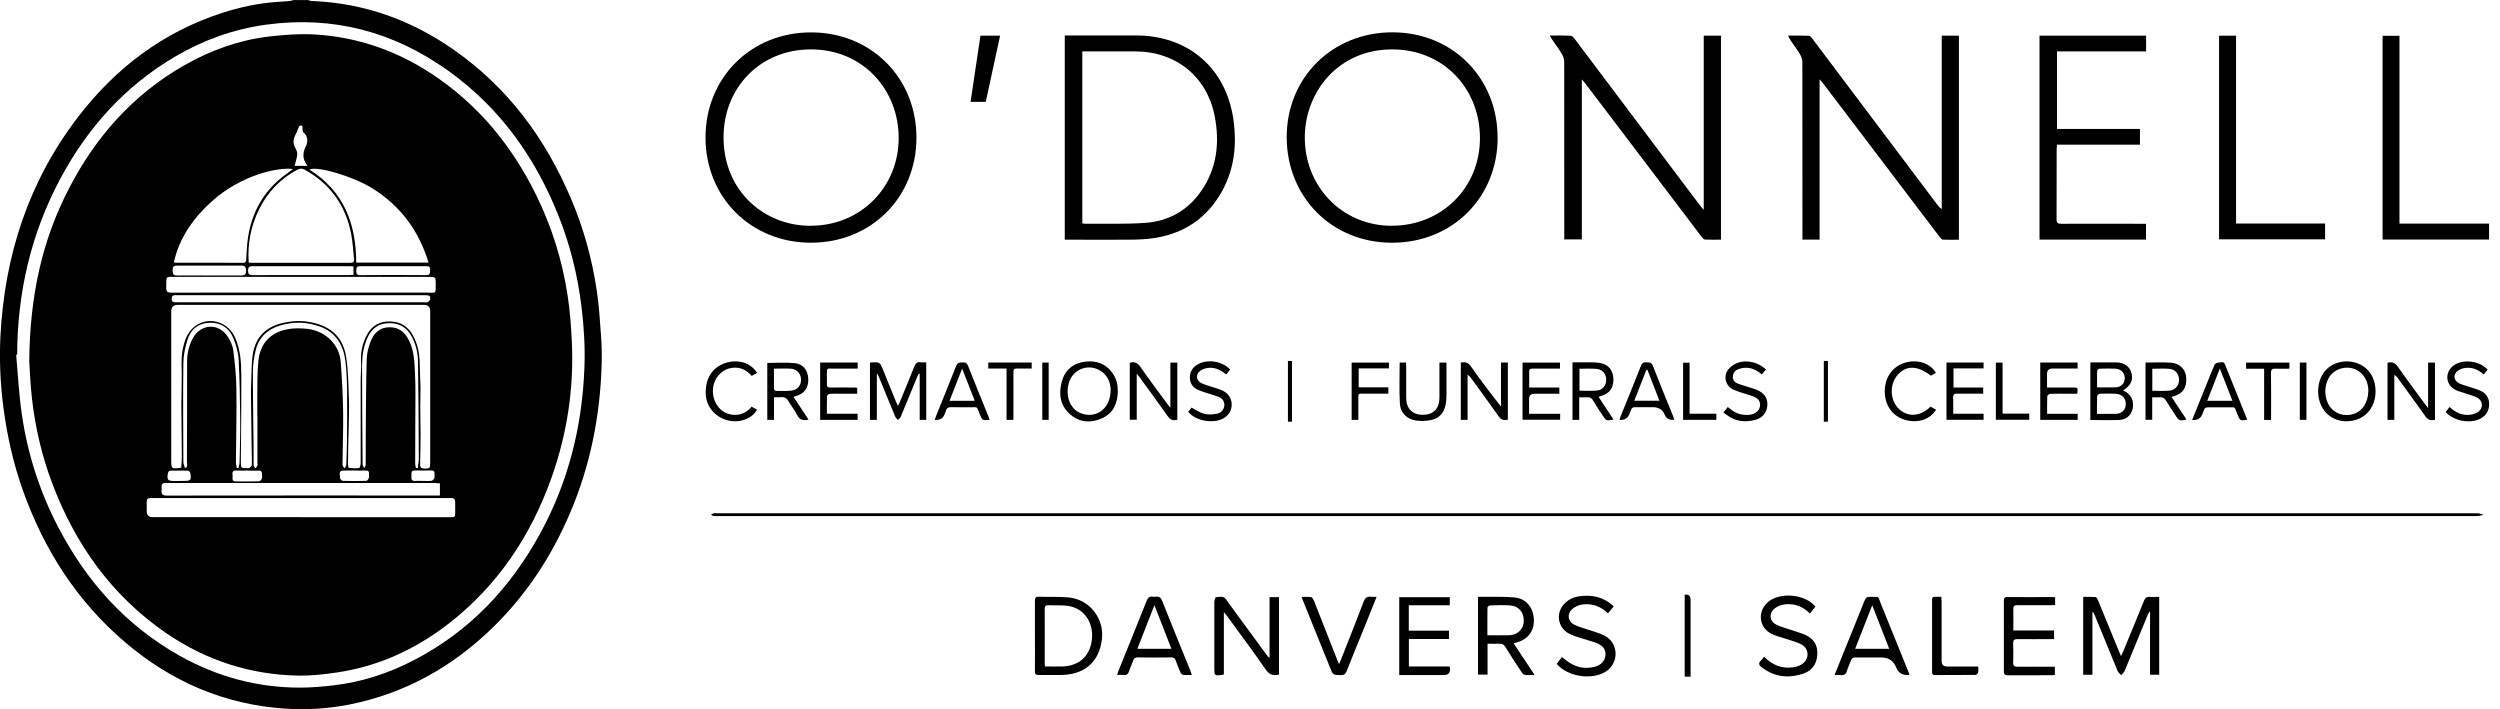
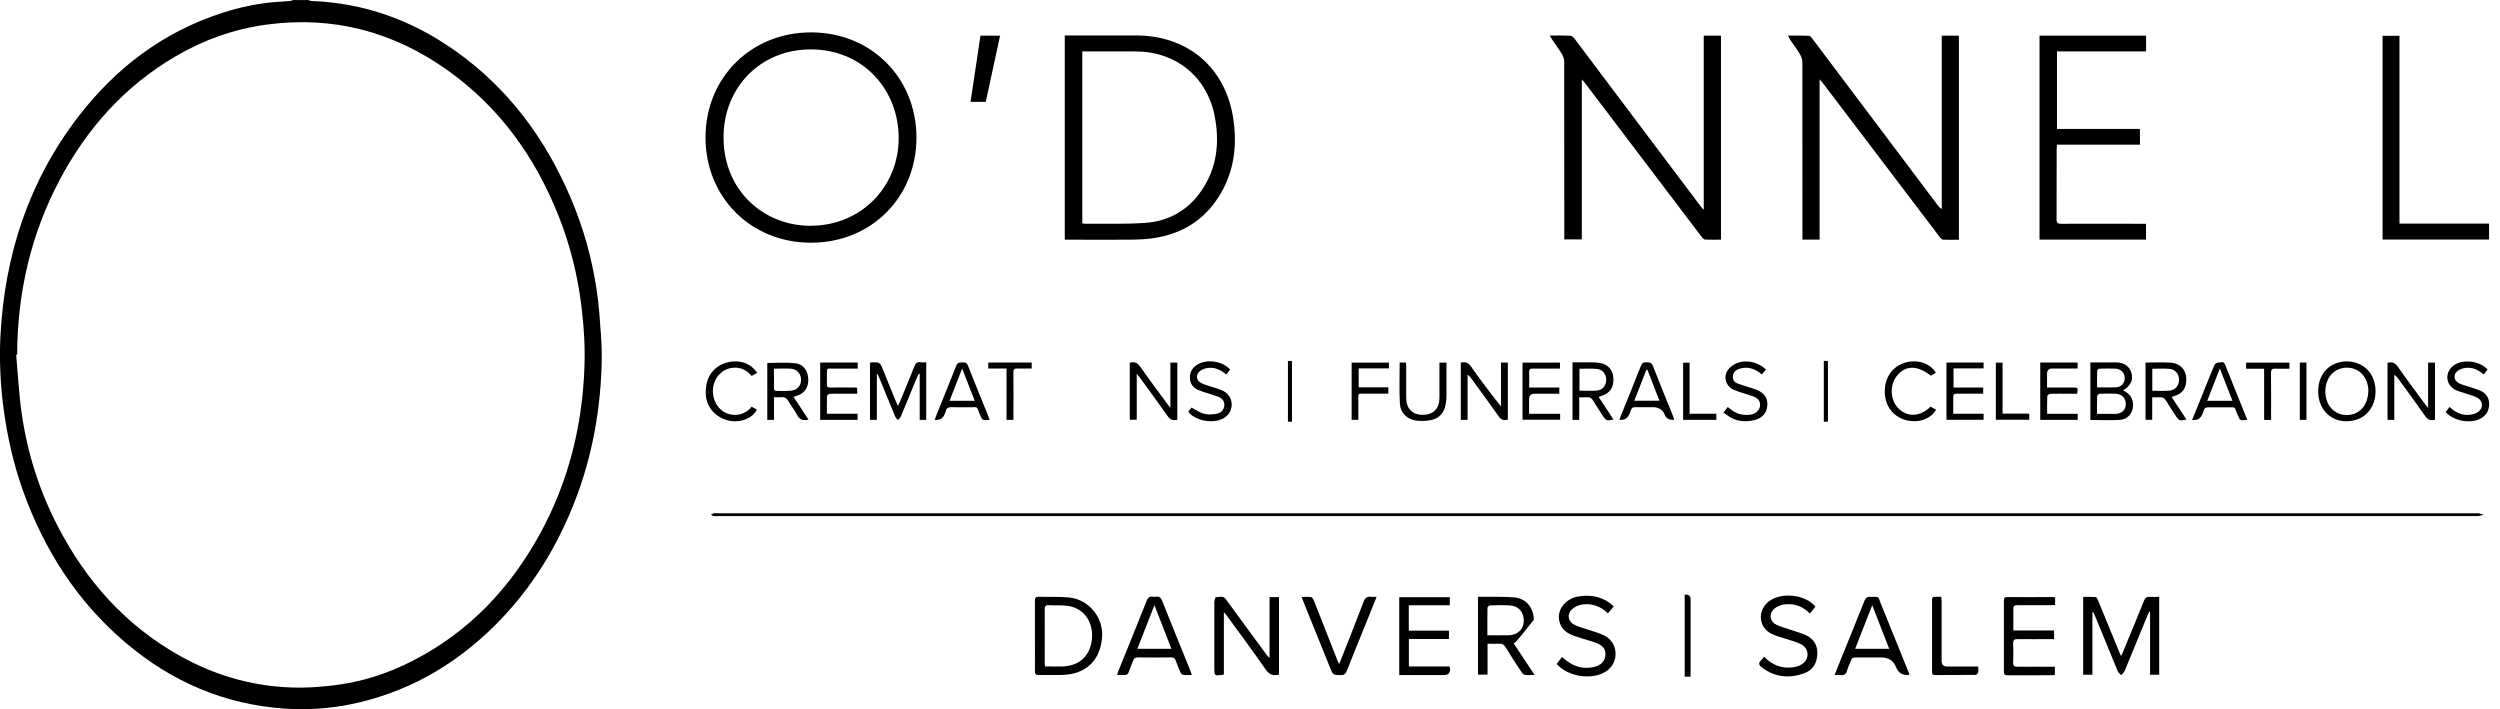
<svg xmlns="http://www.w3.org/2000/svg" width="141" height="40" viewBox="0 0 141 40" fill="none">
  <g clip-path="url(#clip0_1803_2247)">
    <path d="M17.365 0C17.438 0.018 17.507 0.055 17.579 0.055C20.539 0.168 23.207 1.132 25.614 2.822C28.656 4.954 30.772 7.822 32.208 11.212C32.911 12.867 33.389 14.589 33.654 16.366C33.782 17.207 33.836 18.062 33.896 18.912C33.937 19.471 33.95 20.029 33.932 20.589C33.846 23.475 33.289 26.265 32.154 28.928C31.128 31.342 29.714 33.505 27.835 35.35C25.551 37.591 22.869 39.105 19.705 39.736C18.51 39.973 17.292 40.045 16.084 39.968C12.668 39.741 9.681 38.45 7.082 36.246C4.351 33.928 2.49 31.019 1.295 27.67C0.748 26.138 0.397 24.556 0.187 22.943C0.019 21.625 -0.041 20.307 0.023 18.984C0.256 14.412 1.61 10.222 4.433 6.558C6.544 3.822 9.198 1.809 12.518 0.732C13.521 0.405 14.552 0.186 15.605 0.109C15.847 0.091 16.088 0.082 16.33 0.059C16.403 0.055 16.471 0.023 16.54 0.005C16.813 0.005 17.087 0.005 17.361 0.005L17.365 0ZM0.972 19.998C0.953 19.998 0.935 20.002 0.912 20.007C1.013 21.12 1.067 22.238 1.227 23.338C1.546 25.565 2.226 27.692 3.265 29.697C4.866 32.778 7.091 35.282 10.156 36.996C12.253 38.168 14.511 38.782 16.918 38.782C17.548 38.782 18.177 38.727 18.797 38.655C20.389 38.473 21.893 37.982 23.312 37.25C26.472 35.623 28.793 33.155 30.476 30.069C32.062 27.16 32.838 24.034 32.961 20.743C33.006 19.593 32.938 18.448 32.797 17.307C32.582 15.544 32.163 13.835 31.506 12.185C30.193 8.876 28.195 6.072 25.268 3.981C22.194 1.786 18.783 0.877 15.012 1.391C13.184 1.641 11.483 2.25 9.896 3.181C7.05 4.849 4.934 7.208 3.393 10.094C1.742 13.189 0.981 16.512 0.967 20.007L0.972 19.998Z" fill="black" />
    <path d="M87.404 2.004C87.828 2.004 88.193 1.995 88.558 2.013C88.635 2.013 88.731 2.091 88.786 2.159C90.487 4.413 92.183 6.672 93.88 8.931C94.568 9.844 95.257 10.758 95.945 11.671C95.977 11.712 96.014 11.749 96.091 11.835V2.013H97.063V13.517C96.757 13.517 96.461 13.526 96.169 13.512C96.105 13.512 96.028 13.43 95.982 13.371C94.135 10.94 92.293 8.508 90.451 6.076C90.095 5.604 89.734 5.136 89.379 4.668C89.338 4.618 89.297 4.568 89.215 4.477V13.503H88.225V13.212C88.225 9.967 88.225 6.722 88.221 3.477C88.221 3.322 88.157 3.154 88.075 3.022C87.91 2.75 87.719 2.495 87.541 2.231C87.5 2.172 87.468 2.109 87.404 2.004Z" fill="black" />
    <path d="M110.482 13.521C110.176 13.521 109.88 13.53 109.588 13.516C109.524 13.516 109.451 13.435 109.406 13.376C107.869 11.358 106.337 9.335 104.805 7.313C104.134 6.431 103.468 5.549 102.798 4.672C102.757 4.617 102.711 4.572 102.625 4.472V13.512H101.658C101.658 13.416 101.658 13.321 101.658 13.23C101.658 9.985 101.658 6.74 101.653 3.495C101.653 3.349 101.594 3.186 101.517 3.058C101.353 2.786 101.161 2.531 100.983 2.268C100.938 2.204 100.906 2.131 100.842 2.009C101.275 2.009 101.654 2 102.037 2.018C102.096 2.018 102.164 2.113 102.21 2.172C104.577 5.313 106.939 8.453 109.301 11.594C109.356 11.662 109.41 11.73 109.515 11.785V2.013H110.482V13.516V13.521Z" fill="black" />
-     <path d="M84.468 7.749C84.468 11.144 81.914 13.69 78.508 13.69C75.138 13.69 72.589 11.144 72.57 7.763C72.552 4.391 75.138 1.818 78.535 1.823C81.909 1.823 84.463 4.382 84.463 7.749H84.468ZM78.503 12.731C81.308 12.735 83.483 10.576 83.469 7.768C83.46 4.986 81.403 2.782 78.517 2.786C75.462 2.791 73.642 5.181 73.592 7.649C73.537 10.472 75.667 12.735 78.499 12.735L78.503 12.731Z" fill="black" />
    <path d="M51.688 7.763C51.688 11.14 49.126 13.689 45.737 13.689C42.354 13.689 39.791 11.131 39.791 7.754C39.791 4.381 42.358 1.823 45.746 1.827C49.13 1.827 51.688 4.386 51.688 7.767V7.763ZM45.746 12.73C48.519 12.73 50.676 10.572 50.685 7.808C50.699 5.086 48.692 2.782 45.728 2.786C42.892 2.786 40.799 4.931 40.808 7.767C40.817 10.794 43.129 12.753 45.742 12.735L45.746 12.73Z" fill="black" />
    <path d="M60.053 13.521V2H60.322C61.576 2 62.83 2 64.079 2C67.002 2 69.141 3.827 69.561 6.718C69.807 8.399 69.551 9.995 68.53 11.399C67.686 12.562 66.51 13.208 65.101 13.426C64.668 13.494 64.225 13.512 63.788 13.517C62.634 13.53 61.48 13.517 60.326 13.517C60.244 13.517 60.162 13.517 60.053 13.517V13.521ZM61.042 12.594C61.092 12.603 61.138 12.617 61.179 12.617C62.31 12.608 63.446 12.649 64.572 12.572C65.894 12.481 66.984 11.881 67.746 10.776C68.639 9.486 68.799 8.045 68.507 6.545C68.074 4.318 66.314 2.9 64.029 2.9C63.117 2.9 62.205 2.9 61.298 2.9C61.216 2.9 61.133 2.9 61.042 2.9V12.59V12.594Z" fill="black" />
    <path d="M115.029 2.013H121.04V2.899H116.014V7.272H120.693V8.158H116.014C116.005 8.262 115.996 8.344 115.996 8.422C115.996 9.74 115.996 11.053 115.991 12.371C115.991 12.58 116.06 12.621 116.251 12.621C117.747 12.612 119.243 12.621 120.743 12.621C120.834 12.621 120.926 12.621 121.035 12.621V13.512H115.029V2.013Z" fill="black" />
    <path d="M90.095 29.106C73.564 29.106 57.029 29.106 40.499 29.106C40.417 29.106 40.33 29.115 40.248 29.106C40.193 29.096 40.148 29.051 40.098 29.024C40.152 28.997 40.203 28.96 40.262 28.947C40.321 28.933 40.385 28.947 40.444 28.947C73.537 28.947 106.634 28.947 139.727 28.947C139.846 28.947 139.964 29.001 140.083 29.033C139.96 29.06 139.836 29.106 139.718 29.106C123.178 29.106 106.639 29.106 90.099 29.106H90.095Z" fill="black" />
    <path d="M134.377 13.508V2.018H135.33V12.612H140.383V13.508H134.377Z" fill="black" />
-     <path d="M125.156 2.013H126.114V12.607H131.135V13.498H125.156V2.013Z" fill="black" />
    <path d="M118.012 34.528V38.055H117.492V33.664C117.725 33.664 117.957 33.655 118.185 33.673C118.24 33.673 118.299 33.778 118.327 33.851C118.723 34.814 119.12 35.778 119.512 36.741C119.544 36.819 119.576 36.891 119.626 37.005C119.667 36.914 119.699 36.859 119.722 36.805C120.123 35.828 120.534 34.851 120.926 33.873C120.99 33.714 121.072 33.651 121.245 33.664C121.418 33.678 121.592 33.664 121.779 33.664V38.055H121.263V34.514C121.245 34.514 121.231 34.505 121.213 34.505C121.177 34.583 121.14 34.66 121.108 34.737C120.684 35.769 120.26 36.805 119.832 37.837C119.795 37.928 119.704 37.996 119.635 38.078C119.567 38 119.471 37.937 119.435 37.846C119.002 36.8 118.573 35.751 118.144 34.701C118.121 34.642 118.085 34.583 118.058 34.523C118.039 34.523 118.026 34.532 118.007 34.532L118.012 34.528Z" fill="black" />
    <path d="M71.603 37.105V33.678H72.136V38.045C71.831 38.118 71.607 38.073 71.402 37.782C70.686 36.75 69.934 35.741 69.195 34.728C69.159 34.678 69.113 34.628 69.026 34.523V38.032C68.976 38.054 68.953 38.068 68.935 38.068C68.493 38.118 68.488 38.114 68.488 37.677C68.488 36.437 68.488 35.196 68.488 33.96C68.488 33.864 68.548 33.682 68.575 33.682C68.766 33.687 68.981 33.573 69.136 33.791C69.574 34.4 70.02 35 70.463 35.605C70.8 36.068 71.142 36.532 71.484 36.996C71.502 37.023 71.534 37.046 71.598 37.105H71.603Z" fill="black" />
    <path d="M58.369 35.869C58.369 35.21 58.369 34.551 58.369 33.896C58.369 33.728 58.401 33.651 58.593 33.656C59.154 33.678 59.719 33.642 60.275 33.696C61.443 33.805 62.286 34.878 62.15 36.042C61.999 37.328 61.187 38.046 59.856 38.069C59.432 38.078 59.003 38.064 58.579 38.069C58.419 38.069 58.369 38.019 58.369 37.859C58.378 37.196 58.369 36.528 58.369 35.864V35.869ZM58.935 37.587C59.29 37.587 59.628 37.6 59.97 37.587C60.854 37.537 61.429 37.037 61.57 36.169C61.712 35.287 61.283 34.305 60.179 34.164C59.842 34.124 59.5 34.155 59.158 34.133C58.962 34.119 58.921 34.196 58.921 34.378C58.93 35.369 58.921 36.355 58.921 37.346C58.921 37.419 58.93 37.491 58.935 37.587Z" fill="black" />
-     <path d="M83.356 33.66C83.465 33.66 83.57 33.66 83.675 33.66C84.258 33.669 84.847 33.642 85.426 33.696C86.078 33.76 86.488 34.273 86.511 34.951C86.534 35.587 86.165 36.073 85.544 36.232C85.494 36.246 85.444 36.264 85.371 36.287C85.759 36.878 86.142 37.455 86.552 38.068C86.338 38.068 86.165 38.087 85.996 38.059C85.923 38.05 85.85 37.964 85.804 37.891C85.494 37.423 85.189 36.955 84.897 36.478C84.815 36.346 84.719 36.296 84.569 36.305C84.359 36.319 84.144 36.305 83.898 36.305V38.046H83.36V33.655L83.356 33.66ZM83.884 35.828C84.318 35.828 84.719 35.837 85.12 35.828C85.599 35.81 85.927 35.482 85.941 35.032C85.95 34.532 85.663 34.182 85.17 34.146C84.792 34.119 84.413 34.133 84.035 34.146C83.985 34.146 83.898 34.223 83.894 34.269C83.884 34.782 83.889 35.291 83.889 35.832L83.884 35.828Z" fill="black" />
+     <path d="M83.356 33.66C83.465 33.66 83.57 33.66 83.675 33.66C84.258 33.669 84.847 33.642 85.426 33.696C86.078 33.76 86.488 34.273 86.511 34.951C85.494 36.246 85.444 36.264 85.371 36.287C85.759 36.878 86.142 37.455 86.552 38.068C86.338 38.068 86.165 38.087 85.996 38.059C85.923 38.05 85.85 37.964 85.804 37.891C85.494 37.423 85.189 36.955 84.897 36.478C84.815 36.346 84.719 36.296 84.569 36.305C84.359 36.319 84.144 36.305 83.898 36.305V38.046H83.36V33.655L83.356 33.66ZM83.884 35.828C84.318 35.828 84.719 35.837 85.12 35.828C85.599 35.81 85.927 35.482 85.941 35.032C85.95 34.532 85.663 34.182 85.17 34.146C84.792 34.119 84.413 34.133 84.035 34.146C83.985 34.146 83.898 34.223 83.894 34.269C83.884 34.782 83.889 35.291 83.889 35.832L83.884 35.828Z" fill="black" />
    <path d="M107.701 38.046C107.655 38.059 107.641 38.069 107.628 38.069C107.293 38.09 107.065 37.947 106.944 37.641C106.795 37.269 106.519 37.082 106.118 37.082C105.626 37.082 105.133 37.082 104.636 37.082C104.513 37.082 104.445 37.114 104.399 37.237C104.331 37.437 104.226 37.623 104.171 37.828C104.112 38.041 103.993 38.1 103.788 38.073C103.692 38.059 103.596 38.073 103.469 38.073C103.624 37.687 103.761 37.337 103.902 36.992C104.321 35.955 104.746 34.923 105.156 33.883C105.224 33.715 105.302 33.651 105.484 33.66C106.027 33.683 105.886 33.569 106.091 34.074C106.606 35.337 107.117 36.605 107.628 37.873C107.65 37.928 107.669 37.982 107.696 38.05L107.701 38.046ZM105.594 34.133C105.256 34.987 104.951 35.778 104.632 36.592H106.551C106.237 35.782 105.927 34.992 105.594 34.133Z" fill="black" />
    <path d="M67.217 38.068C67.034 38.068 66.879 38.082 66.724 38.064C66.67 38.055 66.601 37.982 66.578 37.923C66.478 37.705 66.391 37.477 66.309 37.25C66.264 37.127 66.204 37.078 66.063 37.078C65.434 37.087 64.805 37.087 64.175 37.078C64.025 37.078 63.956 37.127 63.911 37.259C63.842 37.459 63.742 37.65 63.683 37.85C63.628 38.027 63.532 38.096 63.35 38.068C63.245 38.055 63.14 38.068 63.008 38.068C63.031 37.991 63.04 37.937 63.062 37.882C63.601 36.55 64.139 35.223 64.668 33.892C64.741 33.705 64.836 33.623 65.032 33.655C65.083 33.664 65.137 33.664 65.192 33.655C65.374 33.628 65.47 33.696 65.543 33.878C66.068 35.205 66.61 36.523 67.144 37.846C67.167 37.905 67.185 37.968 67.217 38.064V38.068ZM65.11 34.132C64.773 34.991 64.463 35.782 64.148 36.591H66.068C65.753 35.778 65.443 34.987 65.11 34.132Z" fill="black" />
    <path d="M115.909 33.674V34.123C115.827 34.123 115.745 34.133 115.667 34.133C115.038 34.133 114.409 34.137 113.775 34.133C113.606 34.133 113.547 34.183 113.551 34.351C113.561 34.742 113.551 35.133 113.551 35.56H115.85V36.046C115.768 36.046 115.69 36.046 115.608 36.046C115.002 36.046 114.395 36.055 113.784 36.046C113.588 36.046 113.538 36.11 113.542 36.291C113.556 36.646 113.556 37 113.542 37.355C113.533 37.564 113.615 37.605 113.807 37.605C114.413 37.596 115.02 37.605 115.631 37.605C115.713 37.605 115.795 37.605 115.895 37.605V38.064C115.836 38.069 115.768 38.082 115.704 38.082C114.883 38.082 114.062 38.082 113.246 38.087C113.063 38.087 113.013 38.032 113.018 37.855C113.022 36.532 113.022 35.21 113.018 33.887C113.018 33.737 113.05 33.669 113.219 33.674C114.067 33.683 114.919 33.674 115.768 33.674C115.804 33.674 115.841 33.683 115.904 33.687L115.909 33.674Z" fill="black" />
    <path d="M81.722 35.564V36.041H79.461V37.587H81.75C81.763 37.641 81.777 37.669 81.782 37.696C81.8 37.947 81.684 38.073 81.435 38.073C80.683 38.073 79.93 38.073 79.178 38.073C79.096 38.073 79.014 38.073 78.918 38.073V33.683H81.768V34.137H79.456V35.569H81.722V35.564Z" fill="black" />
    <path d="M102.073 34.596C101.658 34.182 101.175 34.019 100.623 34.091C100.432 34.119 100.222 34.205 100.076 34.328C99.752 34.596 99.802 35.037 100.176 35.228C100.414 35.35 100.687 35.414 100.942 35.505C101.243 35.609 101.554 35.687 101.841 35.819C102.292 36.023 102.52 36.391 102.497 36.887C102.479 37.391 102.247 37.791 101.768 37.968C100.92 38.277 100.103 38.205 99.36 37.636C99.187 37.505 99.164 37.391 99.328 37.241C99.388 37.187 99.433 37.118 99.492 37.041C99.953 37.505 100.491 37.727 101.129 37.636C101.298 37.614 101.476 37.559 101.617 37.468C102.064 37.187 102.055 36.591 101.59 36.341C101.335 36.205 101.038 36.137 100.76 36.041C100.482 35.946 100.19 35.882 99.926 35.755C99.205 35.405 99.1 34.496 99.707 33.964C100.382 33.373 101.809 33.501 102.393 34.214C102.297 34.332 102.197 34.455 102.083 34.596H102.073Z" fill="black" />
    <path d="M91.016 34.201C90.898 34.342 90.797 34.464 90.688 34.592C90.273 34.192 89.785 34.014 89.229 34.096C89.033 34.123 88.818 34.224 88.668 34.355C88.367 34.623 88.422 35.037 88.777 35.228C89.023 35.355 89.302 35.419 89.566 35.514C89.872 35.623 90.195 35.696 90.483 35.842C91.304 36.255 91.335 37.4 90.551 37.887C89.767 38.373 88.412 38.164 87.797 37.446C87.893 37.319 87.993 37.191 88.093 37.055C88.239 37.169 88.367 37.282 88.513 37.373C88.955 37.659 89.443 37.737 89.949 37.605C90.314 37.509 90.524 37.26 90.547 36.946C90.565 36.632 90.424 36.419 90.05 36.269C89.771 36.16 89.47 36.091 89.183 35.996C88.946 35.919 88.704 35.846 88.486 35.732C87.87 35.41 87.733 34.614 88.194 34.092C88.422 33.828 88.723 33.683 89.06 33.633C89.785 33.528 90.446 33.66 91.016 34.201Z" fill="black" />
    <path d="M77.641 33.66C77.381 34.305 77.14 34.914 76.893 35.523C76.579 36.3 76.255 37.073 75.95 37.855C75.881 38.028 75.794 38.082 75.617 38.078C75.188 38.064 75.183 38.078 75.024 37.678C74.513 36.41 73.998 35.142 73.487 33.873C73.464 33.819 73.451 33.76 73.414 33.669C73.606 33.669 73.779 33.651 73.948 33.678C74.007 33.687 74.071 33.796 74.103 33.869C74.549 34.992 74.987 36.119 75.43 37.241C75.452 37.296 75.475 37.35 75.521 37.455C75.571 37.341 75.608 37.264 75.639 37.182C76.064 36.105 76.492 35.032 76.903 33.951C76.989 33.719 77.103 33.623 77.345 33.66C77.427 33.673 77.509 33.66 77.641 33.66Z" fill="black" />
    <path d="M49.454 21.089V23.679H49.066V20.461C49.094 20.452 49.112 20.443 49.135 20.439C49.627 20.421 49.627 20.421 49.81 20.875C50.051 21.479 50.298 22.079 50.544 22.679C50.571 22.738 50.599 22.797 50.644 22.893C50.685 22.807 50.717 22.757 50.74 22.698C51.018 22.025 51.296 21.357 51.561 20.684C51.634 20.498 51.725 20.393 51.939 20.434C52.035 20.452 52.131 20.434 52.24 20.434V23.679H51.871V21.093C51.853 21.089 51.834 21.079 51.816 21.075C51.784 21.143 51.748 21.211 51.72 21.279C51.415 22.02 51.114 22.761 50.804 23.502C50.772 23.575 50.699 23.629 50.644 23.688C50.59 23.625 50.521 23.57 50.489 23.497C50.184 22.766 49.887 22.029 49.586 21.298C49.554 21.225 49.522 21.152 49.486 21.084C49.472 21.084 49.459 21.089 49.45 21.093L49.454 21.089Z" fill="black" />
    <path d="M119.743 22.016C120.126 22.202 120.322 22.479 120.304 22.888C120.281 23.325 119.999 23.656 119.552 23.684C119.009 23.711 118.462 23.688 117.896 23.688V20.439C118.197 20.439 118.498 20.439 118.799 20.439C118.991 20.439 119.178 20.439 119.369 20.439C119.812 20.448 120.117 20.67 120.218 21.052C120.322 21.438 120.167 21.761 119.743 22.016ZM118.275 23.343C118.64 23.343 118.964 23.343 119.287 23.343C119.657 23.343 119.88 23.138 119.894 22.806C119.907 22.47 119.684 22.225 119.319 22.206C119.023 22.193 118.726 22.197 118.43 22.206C118.375 22.206 118.28 22.288 118.28 22.338C118.266 22.661 118.27 22.984 118.27 23.338L118.275 23.343ZM118.275 21.847C118.649 21.847 118.986 21.857 119.324 21.847C119.634 21.834 119.839 21.616 119.835 21.325C119.835 21.038 119.625 20.811 119.324 20.793C119.023 20.779 118.717 20.784 118.416 20.793C118.366 20.793 118.284 20.87 118.28 20.916C118.266 21.216 118.275 21.516 118.275 21.847Z" fill="black" />
    <path d="M137.333 23.675C137.1 23.729 136.936 23.693 136.79 23.479C136.28 22.747 135.746 22.029 135.222 21.307C135.181 21.248 135.131 21.193 135.039 21.148V23.679H134.656V20.461C134.921 20.389 135.094 20.47 135.249 20.698C135.723 21.384 136.225 22.047 136.717 22.72C136.777 22.802 136.841 22.879 136.945 23.016V20.452H137.333V23.675Z" fill="black" />
    <path d="M63.715 20.461C63.984 20.379 64.153 20.461 64.312 20.684C64.8 21.384 65.315 22.07 65.822 22.761C65.867 22.825 65.922 22.888 66.009 23.002V20.452H66.401V23.674C66.173 23.729 66.009 23.693 65.863 23.479C65.352 22.747 64.818 22.029 64.294 21.307C64.253 21.247 64.203 21.193 64.112 21.075V23.674H63.719V20.461H63.715Z" fill="black" />
    <path d="M82.772 23.679H82.389V20.452C82.63 20.402 82.799 20.434 82.954 20.657C83.492 21.425 84.058 22.175 84.655 22.925V20.448H85.043V23.665C84.819 23.729 84.664 23.684 84.523 23.479C84.021 22.761 83.497 22.056 82.981 21.343C82.927 21.27 82.872 21.198 82.772 21.134V23.674V23.679Z" fill="black" />
    <path d="M55.297 2.013H56.405C56.136 3.263 55.867 4.499 55.597 5.745H54.74C54.927 4.499 55.11 3.259 55.297 2.013Z" fill="black" />
-     <path d="M63.049 22.075C63.031 22.747 62.789 23.311 62.141 23.597C61.521 23.87 60.901 23.834 60.372 23.384C59.797 22.893 59.697 22.238 59.88 21.543C60.048 20.889 60.504 20.493 61.175 20.402C61.84 20.311 62.406 20.52 62.784 21.102C62.976 21.398 63.049 21.725 63.044 22.075H63.049ZM62.643 21.975C62.625 21.561 62.47 21.125 61.995 20.87C61.334 20.511 60.532 20.839 60.299 21.548C60.071 22.238 60.308 22.997 60.869 23.266C61.658 23.647 62.634 23.202 62.643 21.97V21.975Z" fill="black" />
    <path d="M130.744 22.07C130.744 21.307 131.132 20.711 131.77 20.484C132.436 20.248 133.175 20.434 133.599 20.934C134.265 21.72 134.11 23.384 132.773 23.706C131.674 23.974 130.74 23.229 130.744 22.066V22.07ZM133.576 22.02C133.567 21.693 133.467 21.329 133.17 21.047C132.65 20.552 131.752 20.666 131.369 21.27C131.063 21.756 131.077 22.461 131.396 22.92C131.688 23.338 132.222 23.511 132.728 23.352C133.248 23.188 133.567 22.706 133.576 22.02Z" fill="black" />
    <path d="M43.649 23.679H43.275V20.47C43.8 20.47 44.324 20.429 44.84 20.484C45.305 20.529 45.569 20.902 45.587 21.37C45.606 21.87 45.368 22.202 44.903 22.334C44.862 22.347 44.821 22.366 44.757 22.388C45.045 22.82 45.318 23.238 45.601 23.665C45.314 23.734 45.109 23.697 44.967 23.42C44.83 23.147 44.625 22.902 44.475 22.634C44.37 22.452 44.242 22.379 44.037 22.402C43.918 22.416 43.8 22.402 43.654 22.402V23.674L43.649 23.679ZM43.649 20.788C43.649 21.193 43.649 21.57 43.654 21.943C43.654 21.979 43.727 22.047 43.763 22.047C44.06 22.047 44.356 22.066 44.648 22.029C44.999 21.984 45.195 21.72 45.177 21.379C45.163 21.066 44.931 20.811 44.598 20.793C44.297 20.775 43.996 20.793 43.654 20.793L43.649 20.788Z" fill="black" />
    <path d="M121.002 20.448C121.494 20.448 121.978 20.421 122.461 20.457C122.958 20.498 123.282 20.857 123.305 21.316C123.332 21.88 123.113 22.202 122.593 22.348C122.566 22.357 122.539 22.37 122.479 22.393C122.762 22.82 123.036 23.238 123.314 23.657C122.963 23.752 122.89 23.729 122.717 23.457C122.534 23.175 122.347 22.902 122.178 22.616C122.087 22.461 121.978 22.389 121.795 22.407C121.668 22.42 121.54 22.407 121.385 22.407V23.675H121.007V20.443L121.002 20.448ZM121.39 22.038C121.727 22.038 122.051 22.066 122.37 22.029C122.698 21.993 122.899 21.734 122.899 21.42C122.899 21.102 122.685 20.83 122.352 20.802C122.037 20.775 121.718 20.798 121.39 20.798V22.038Z" fill="black" />
    <path d="M90.162 22.388C90.45 22.825 90.723 23.238 91.001 23.661C90.609 23.747 90.582 23.734 90.386 23.429C90.213 23.161 90.03 22.902 89.875 22.625C89.779 22.461 89.67 22.384 89.474 22.407C89.351 22.42 89.218 22.407 89.068 22.407V23.679H88.689V20.434C88.918 20.434 89.159 20.434 89.401 20.434C89.679 20.439 89.966 20.425 90.24 20.47C90.719 20.552 90.983 20.893 90.997 21.379C91.01 21.875 90.778 22.198 90.299 22.334C90.263 22.343 90.231 22.361 90.167 22.384L90.162 22.388ZM89.082 22.034C89.424 22.034 89.757 22.061 90.085 22.025C90.409 21.988 90.596 21.72 90.591 21.398C90.582 21.093 90.381 20.839 90.067 20.807C89.747 20.775 89.419 20.798 89.082 20.798V22.029V22.034Z" fill="black" />
    <path d="M111.573 37.596C111.573 37.718 111.591 37.828 111.568 37.923C111.554 37.982 111.477 38.064 111.422 38.064C110.656 38.073 109.89 38.069 109.124 38.073C109.001 38.073 108.969 38.019 108.969 37.909C108.969 36.55 108.969 35.187 108.969 33.828C108.969 33.719 109.001 33.655 109.124 33.66C109.238 33.664 109.347 33.66 109.489 33.66C109.493 33.764 109.507 33.851 109.507 33.937C109.507 35.046 109.507 36.16 109.507 37.269C109.507 37.484 109.612 37.591 109.821 37.591C110.396 37.591 110.971 37.591 111.577 37.591L111.573 37.596Z" fill="black" />
    <path d="M46.262 20.448H48.374V20.789C47.918 20.789 47.462 20.789 47.01 20.789C46.604 20.789 46.641 20.73 46.636 21.166C46.636 21.334 46.645 21.498 46.636 21.666C46.627 21.816 46.691 21.861 46.837 21.857C47.293 21.848 47.749 21.857 48.205 21.857C48.251 21.857 48.292 21.866 48.346 21.875V22.207C48.077 22.207 47.804 22.207 47.535 22.207C47.293 22.207 47.047 22.198 46.805 22.211C46.746 22.211 46.65 22.293 46.645 22.338C46.632 22.661 46.636 22.984 46.636 23.334H48.369V23.679H46.258V20.452L46.262 20.448Z" fill="black" />
    <path d="M87.992 23.338V23.674H85.871V20.452H87.982V20.788C87.832 20.788 87.677 20.788 87.517 20.788C87.162 20.788 86.806 20.793 86.446 20.788C86.3 20.788 86.24 20.829 86.245 20.979C86.254 21.266 86.245 21.547 86.245 21.857H87.946V22.206C87.476 22.206 87.016 22.206 86.555 22.206C86.345 22.206 86.24 22.308 86.24 22.511C86.24 22.779 86.24 23.052 86.24 23.338H87.982H87.992Z" fill="black" />
    <path d="M94.432 23.67C94.158 23.71 93.974 23.61 93.88 23.37C93.786 23.131 93.591 22.996 93.296 22.966C92.94 22.966 92.585 22.97 92.225 22.966C92.097 22.966 92.024 23.002 91.987 23.125C91.965 23.202 91.928 23.279 91.896 23.357C91.802 23.596 91.617 23.703 91.34 23.679C91.367 23.598 91.385 23.525 91.417 23.448C91.796 22.511 92.179 21.575 92.548 20.634C92.612 20.471 92.703 20.425 92.868 20.434C93.022 20.443 93.141 20.434 93.219 20.625C93.588 21.575 93.976 22.516 94.359 23.461C94.386 23.529 94.409 23.602 94.432 23.675V23.67ZM92.913 20.857C92.895 20.857 92.877 20.857 92.858 20.852C92.63 21.43 92.407 22.011 92.174 22.602H93.593C93.36 22.007 93.136 21.43 92.913 20.857Z" fill="black" />
    <path d="M55.82 23.679C55.401 23.72 55.405 23.715 55.25 23.343C55.059 22.879 55.186 22.979 54.689 22.97C54.356 22.965 54.019 22.979 53.686 22.965C53.499 22.956 53.381 23.002 53.34 23.197C53.326 23.256 53.294 23.311 53.276 23.366C53.181 23.605 52.995 23.709 52.715 23.679C52.756 23.57 52.792 23.465 52.833 23.366C53.198 22.456 53.572 21.547 53.928 20.634C54.005 20.429 54.138 20.448 54.297 20.439C54.457 20.429 54.534 20.479 54.598 20.634C54.963 21.561 55.342 22.484 55.715 23.406C55.752 23.497 55.784 23.588 55.82 23.684V23.679ZM54.977 22.607C54.739 22.002 54.516 21.425 54.265 20.788C54.014 21.429 53.786 22.006 53.554 22.607H54.977Z" fill="black" />
    <path d="M123.639 23.679C123.917 22.997 124.182 22.334 124.451 21.67C124.602 21.298 124.743 20.925 124.907 20.561C124.934 20.502 125.058 20.448 125.13 20.448C125.249 20.452 125.409 20.357 125.486 20.543C125.901 21.579 126.316 22.616 126.736 23.652C126.736 23.656 126.736 23.666 126.736 23.675C126.339 23.734 126.343 23.734 126.193 23.375C125.988 22.879 126.125 22.984 125.605 22.975C125.249 22.97 124.893 22.975 124.533 22.975C124.405 22.975 124.332 23.011 124.301 23.134C124.278 23.211 124.241 23.288 124.209 23.366C124.115 23.605 123.924 23.712 123.635 23.688L123.639 23.679ZM125.91 22.607C125.678 22.007 125.45 21.425 125.199 20.784C124.948 21.429 124.72 22.007 124.488 22.607H125.91Z" fill="black" />
    <path d="M115.462 21.857C115.964 21.857 116.429 21.857 116.899 21.857C117.2 21.857 117.2 21.857 117.154 22.207C116.976 22.207 116.789 22.207 116.603 22.207C116.283 22.207 115.964 22.198 115.645 22.211C115.581 22.211 115.472 22.293 115.467 22.338C115.453 22.661 115.458 22.984 115.458 23.338H117.182V23.679H115.07V20.448H117.177V20.784C116.703 20.784 116.233 20.784 115.763 20.784C115.557 20.784 115.453 20.884 115.453 21.084C115.453 21.325 115.453 21.566 115.453 21.852L115.462 21.857Z" fill="black" />
    <path d="M110.183 21.857H111.852V22.202C111.496 22.202 111.149 22.202 110.803 22.202C110.666 22.202 110.529 22.211 110.392 22.202C110.214 22.189 110.151 22.252 110.16 22.434C110.173 22.725 110.16 23.02 110.16 23.334H111.874V23.675H109.781V20.448H111.874V20.779H110.178V21.857H110.183Z" fill="black" />
    <path d="M99.597 20.843C99.515 20.939 99.447 21.025 99.365 21.12C99.077 20.866 98.758 20.72 98.384 20.743C98.257 20.752 98.129 20.784 98.015 20.834C97.837 20.916 97.732 21.061 97.732 21.266C97.732 21.461 97.855 21.575 98.019 21.638C98.229 21.72 98.453 21.775 98.667 21.848C98.795 21.888 98.927 21.925 99.055 21.975C99.497 22.152 99.702 22.443 99.679 22.847C99.656 23.275 99.406 23.588 98.954 23.693C98.393 23.825 97.855 23.77 97.381 23.397C97.326 23.356 97.272 23.32 97.203 23.27C97.299 23.143 97.367 23.056 97.445 22.956C97.49 22.993 97.531 23.02 97.573 23.052C97.901 23.338 98.284 23.443 98.713 23.388C99.013 23.347 99.237 23.152 99.264 22.897C99.292 22.643 99.173 22.461 98.858 22.347C98.498 22.216 98.115 22.134 97.764 21.975C97.313 21.77 97.176 21.211 97.481 20.829C97.6 20.679 97.787 20.552 97.965 20.48C98.503 20.266 99.168 20.425 99.606 20.843H99.597Z" fill="black" />
    <path d="M140.3 20.852C140.232 20.934 140.163 21.02 140.081 21.12C139.79 20.861 139.461 20.711 139.083 20.748C138.923 20.761 138.75 20.816 138.622 20.911C138.344 21.111 138.38 21.457 138.681 21.611C138.846 21.698 139.037 21.738 139.215 21.802C139.443 21.879 139.68 21.943 139.899 22.038C140.214 22.179 140.391 22.438 140.387 22.793C140.387 23.152 140.227 23.434 139.904 23.607C139.32 23.916 138.399 23.752 137.934 23.238C138.002 23.152 138.07 23.057 138.157 22.952C138.499 23.279 138.882 23.452 139.343 23.388C139.493 23.366 139.657 23.311 139.78 23.225C140.068 23.007 140.04 22.607 139.726 22.434C139.521 22.325 139.288 22.27 139.069 22.193C138.891 22.129 138.704 22.088 138.531 22.011C137.92 21.734 137.856 20.993 138.399 20.602C138.919 20.23 139.872 20.352 140.305 20.852H140.3Z" fill="black" />
    <path d="M69.378 20.848C69.305 20.939 69.236 21.02 69.159 21.12C68.867 20.875 68.543 20.712 68.165 20.748C68.005 20.762 67.832 20.816 67.704 20.907C67.426 21.102 67.449 21.452 67.754 21.607C67.96 21.711 68.197 21.761 68.416 21.839C68.616 21.907 68.826 21.961 69.008 22.057C69.588 22.366 69.624 23.17 69.086 23.543C68.53 23.929 67.458 23.775 67.016 23.229C67.079 23.143 67.148 23.057 67.203 22.988C67.449 23.116 67.672 23.279 67.918 23.338C68.151 23.398 68.416 23.379 68.653 23.329C68.899 23.284 69.054 23.057 69.054 22.838C69.054 22.607 68.917 22.457 68.712 22.375C68.489 22.289 68.251 22.23 68.023 22.152C67.873 22.102 67.718 22.057 67.576 21.993C67.303 21.87 67.13 21.661 67.111 21.348C67.093 21.016 67.225 20.762 67.504 20.58C68.037 20.23 68.926 20.348 69.382 20.843L69.378 20.848Z" fill="black" />
    <path d="M78.95 20.448H79.301C79.301 20.525 79.31 20.602 79.31 20.684C79.31 21.275 79.31 21.861 79.31 22.452C79.314 23.047 79.661 23.393 80.236 23.397C80.828 23.397 81.18 23.056 81.184 22.452C81.189 21.87 81.184 21.289 81.184 20.707C81.184 20.625 81.184 20.543 81.184 20.452H81.581C81.581 21.048 81.581 21.634 81.581 22.225C81.581 22.42 81.572 22.62 81.535 22.811C81.449 23.279 81.175 23.602 80.705 23.693C80.436 23.747 80.144 23.756 79.871 23.72C79.351 23.643 78.986 23.293 78.954 22.77C78.909 22.007 78.941 21.234 78.941 20.457L78.95 20.448Z" fill="black" />
    <path d="M42.387 22.934C42.497 22.993 42.593 23.047 42.693 23.102C42.437 23.602 41.744 23.866 41.092 23.72C40.372 23.561 39.843 22.961 39.806 22.261C39.761 21.361 40.162 20.716 40.923 20.47C41.63 20.243 42.337 20.461 42.702 21.029C42.606 21.084 42.51 21.139 42.396 21.202C42.114 20.875 41.763 20.693 41.32 20.743C40.987 20.779 40.718 20.934 40.504 21.193C40.053 21.743 40.125 22.629 40.659 23.107C41.051 23.456 41.858 23.597 42.396 22.934H42.387Z" fill="black" />
    <path d="M108.891 22.939C109 22.998 109.101 23.052 109.196 23.107C108.873 23.648 108.184 23.879 107.491 23.693C106.752 23.493 106.301 22.879 106.301 22.07C106.301 21.275 106.748 20.652 107.468 20.448C108.152 20.253 108.864 20.489 109.183 21.021C109.137 21.052 109.087 21.084 109.037 21.116C108.991 21.143 108.946 21.166 108.9 21.189C108.143 20.602 107.505 20.593 107.017 21.157C106.552 21.702 106.593 22.593 107.112 23.075C107.619 23.543 108.321 23.493 108.882 22.934L108.891 22.939Z" fill="black" />
    <path d="M76.611 23.679H76.232V20.452H78.335V20.779H76.629V21.847H78.303V22.202C77.87 22.202 77.45 22.202 77.026 22.202C76.543 22.202 76.615 22.147 76.611 22.606C76.611 22.961 76.611 23.316 76.611 23.679Z" fill="black" />
    <path d="M56.769 20.784H55.738V20.448H58.187V20.784C57.913 20.784 57.644 20.793 57.375 20.784C57.207 20.775 57.152 20.834 57.157 21.002C57.166 21.811 57.157 22.62 57.157 23.425V23.679H56.769V20.784Z" fill="black" />
    <path d="M128.089 23.684H127.697V20.798H126.68V20.452H129.124V20.793C128.859 20.793 128.599 20.807 128.344 20.793C128.148 20.779 128.084 20.834 128.084 21.043C128.098 21.834 128.089 22.629 128.089 23.42C128.089 23.502 128.089 23.584 128.089 23.693V23.684Z" fill="black" />
    <path d="M112.566 23.679V20.452H112.945V23.329H114.45V23.674H112.566V23.679Z" fill="black" />
    <path d="M95.293 20.456V23.334H96.802V23.679H94.928V20.456H95.293Z" fill="black" />
    <path d="M95.016 33.541C95.234 33.514 95.346 33.601 95.349 33.801C95.349 35.169 95.349 36.537 95.349 37.905V38.164H95.016V33.537V33.541Z" fill="black" />
-     <path d="M58.785 20.448H59.145V23.679H58.785V20.448Z" fill="black" />
    <path d="M130.083 23.679H129.709V20.448H130.083V23.679Z" fill="black" />
    <path d="M102.863 20.357H103.096V23.775C103.023 23.779 102.95 23.784 102.863 23.793V20.357Z" fill="black" />
    <path d="M72.867 23.784H72.639V20.357H72.867V23.784Z" fill="black" />
-     <path d="M1.65 20.38C1.682 16.707 2.366 13.562 3.894 10.622C5.403 7.708 7.506 5.331 10.388 3.686C11.879 2.836 13.47 2.259 15.18 2.059C15.983 1.968 16.799 1.9 17.606 1.936C20.037 2.054 22.271 2.809 24.31 4.141C26.95 5.868 28.874 8.213 30.251 11.022C31.122 12.799 31.706 14.671 32.007 16.621C32.144 17.507 32.212 18.407 32.253 19.302C32.372 21.916 31.984 24.465 31.109 26.933C29.937 30.229 28.063 33.042 25.267 35.201C23.402 36.637 21.318 37.591 18.974 37.932C18.281 38.032 17.57 38.114 16.872 38.105C14.127 38.064 11.619 37.25 9.362 35.701C6.283 33.583 4.231 30.683 2.932 27.224C2.357 25.697 1.992 24.12 1.805 22.502C1.71 21.679 1.682 20.848 1.65 20.389V20.38ZM10.223 26.374C10.232 26.17 10.255 25.974 10.255 25.779C10.251 24.761 10.237 23.738 10.228 22.72C10.228 22.629 10.237 22.538 10.237 22.448C10.237 21.843 10.264 21.239 10.242 20.639C10.223 20.125 10.283 19.634 10.456 19.152C10.835 18.112 11.97 17.816 12.763 18.407C13.178 18.716 13.342 19.166 13.461 19.643C13.625 20.284 13.607 20.943 13.612 21.593C13.616 23.061 13.593 24.525 13.584 25.993C13.584 26.42 13.584 26.42 14.013 26.402C14.027 26.402 14.049 26.406 14.059 26.402C14.113 26.347 14.2 26.288 14.204 26.229C14.213 25.956 14.2 25.688 14.195 25.415C14.182 24.37 14.168 23.329 14.154 22.284C14.154 22.043 14.154 21.802 14.168 21.561C14.195 21.02 14.177 20.475 14.264 19.943C14.423 18.998 15.016 18.421 15.96 18.212C16.421 18.107 16.881 18.071 17.355 18.143C18.495 18.321 19.33 18.871 19.526 20.148C19.645 20.925 19.649 21.72 19.681 22.511C19.699 23.052 19.677 23.597 19.667 24.143C19.663 24.484 19.649 24.82 19.64 25.161C19.631 25.506 19.626 25.856 19.626 26.202C19.626 26.265 19.654 26.379 19.677 26.384C19.868 26.406 20.069 26.424 20.256 26.397C20.297 26.392 20.342 26.206 20.342 26.106C20.342 24.547 20.342 22.993 20.342 21.434C20.342 21.093 20.388 20.752 20.365 20.416C20.329 19.866 20.443 19.352 20.703 18.871C20.981 18.353 21.423 18.116 22.007 18.13C22.599 18.143 23.024 18.416 23.302 18.939C23.562 19.43 23.667 19.952 23.671 20.502C23.676 20.957 23.712 21.407 23.717 21.857C23.721 22.202 23.703 22.552 23.703 22.898C23.703 23.434 23.721 23.97 23.721 24.502C23.721 25.061 23.708 25.62 23.694 26.174C23.689 26.361 23.762 26.429 23.949 26.429C24.241 26.424 24.264 26.411 24.264 26.106C24.264 23.256 24.264 20.402 24.264 17.553C24.264 17.313 24.142 17.194 23.899 17.194C19.275 17.194 14.647 17.194 10.023 17.194C9.783 17.194 9.661 17.316 9.658 17.562C9.658 20.352 9.658 23.143 9.658 25.933C9.658 26.447 9.667 26.452 10.223 26.379V26.374ZM14.027 14.807C14.095 14.812 14.131 14.821 14.168 14.821C16.038 14.821 17.903 14.821 19.772 14.821C19.927 14.821 19.982 14.762 19.968 14.621C19.918 14.144 19.895 13.662 19.804 13.19C19.494 11.599 18.637 10.381 17.205 9.581C17.05 9.494 16.927 9.485 16.763 9.576C15.8 10.09 15.089 10.84 14.61 11.812C14.15 12.749 13.954 13.744 14.027 14.803V14.807ZM16.963 29.169C19.736 29.169 22.508 29.169 25.281 29.169C25.34 29.169 25.404 29.165 25.463 29.169C25.609 29.188 25.673 29.124 25.673 28.979C25.673 28.761 25.673 28.538 25.673 28.32C25.673 28.156 25.6 28.083 25.436 28.092C25.377 28.092 25.313 28.092 25.253 28.092C19.731 28.092 14.209 28.092 8.687 28.092C8.618 28.092 8.55 28.092 8.481 28.092C8.34 28.092 8.272 28.147 8.276 28.297C8.281 28.479 8.276 28.66 8.276 28.842C8.276 29.057 8.383 29.165 8.595 29.165C11.382 29.165 14.172 29.165 16.959 29.165L16.963 29.169ZM9.808 14.785C9.868 14.807 9.881 14.817 9.895 14.817C11.172 14.817 12.449 14.817 13.726 14.821C13.867 14.821 13.876 14.744 13.885 14.635C13.912 14.217 13.926 13.794 13.99 13.38C14.213 11.953 14.87 10.776 16.038 9.894C16.188 9.781 16.348 9.667 16.526 9.535C15.732 9.413 13.598 9.849 11.915 11.385C10.898 12.312 10.123 13.399 9.808 14.78V14.785ZM24.168 14.812C23.626 13.008 22.586 11.617 21.008 10.626C19.968 9.972 17.903 9.34 17.447 9.563C19.398 10.781 20.087 12.63 20.091 14.812H24.168ZM16.963 16.503C19.339 16.503 21.715 16.503 24.091 16.503C24.601 16.503 24.574 16.616 24.574 16.021C24.574 15.617 24.574 15.617 24.159 15.617C19.43 15.617 14.697 15.617 9.968 15.617C9.298 15.617 9.393 15.526 9.375 16.212C9.371 16.435 9.434 16.507 9.672 16.507C12.102 16.498 14.533 16.503 16.959 16.503H16.963ZM24.811 27.261C24.702 27.256 24.597 27.242 24.492 27.242C19.494 27.242 14.496 27.242 9.498 27.242C9.444 27.242 9.393 27.242 9.339 27.242C9.17 27.229 9.102 27.311 9.115 27.474C9.115 27.533 9.12 27.597 9.115 27.656C9.092 27.874 9.165 27.951 9.407 27.951C14.451 27.942 19.494 27.947 24.538 27.947H24.811V27.261ZM16.982 17.048C19.289 17.048 21.601 17.048 23.908 17.048C23.977 17.048 24.054 17.066 24.109 17.044C24.168 17.016 24.246 16.957 24.255 16.898C24.291 16.689 24.237 16.648 23.949 16.648C19.298 16.648 14.651 16.648 10 16.648C9.954 16.648 9.909 16.648 9.863 16.648C9.735 16.648 9.694 16.707 9.685 16.83C9.667 17.048 9.795 17.048 9.954 17.048C12.294 17.048 14.633 17.048 16.972 17.048H16.982ZM14.519 23.443H14.51C14.51 23.093 14.505 22.747 14.51 22.398C14.524 21.711 14.501 21.02 14.574 20.339C14.674 19.375 15.253 18.753 16.202 18.571C16.58 18.498 16.986 18.507 17.374 18.552C18.372 18.68 19.143 19.448 19.216 20.398C19.289 21.352 19.339 22.311 19.353 23.27C19.366 24.252 19.325 25.234 19.316 26.215C19.316 26.279 19.394 26.347 19.435 26.411C19.467 26.347 19.526 26.284 19.531 26.22C19.549 25.784 19.562 25.343 19.567 24.906C19.576 23.956 19.59 23.002 19.576 22.052C19.567 21.489 19.549 20.916 19.48 20.357C19.366 19.457 18.951 18.753 18.053 18.421C17.31 18.148 16.562 18.13 15.8 18.357C15.071 18.575 14.587 19.043 14.414 19.78C14.328 20.152 14.268 20.539 14.264 20.92C14.259 22.279 14.287 23.643 14.3 25.002C14.3 25.42 14.3 25.834 14.305 26.252C14.305 26.306 14.373 26.361 14.41 26.415C14.446 26.361 14.496 26.315 14.519 26.256C14.537 26.211 14.519 26.152 14.519 26.097C14.519 25.211 14.519 24.329 14.519 23.443ZM13.352 26.397C13.384 26.397 13.415 26.397 13.447 26.397C13.47 26.297 13.507 26.197 13.511 26.093C13.53 25.274 13.557 24.461 13.548 23.643C13.534 22.511 13.52 21.375 13.457 20.243C13.434 19.848 13.306 19.439 13.156 19.066C12.923 18.493 12.453 18.184 11.833 18.203C11.186 18.221 10.743 18.58 10.565 19.193C10.447 19.593 10.347 20.016 10.342 20.434C10.319 22.311 10.333 24.188 10.342 26.061C10.342 26.174 10.401 26.288 10.433 26.402C10.62 26.334 10.543 26.174 10.543 26.056C10.552 24.179 10.552 22.302 10.552 20.43C10.552 19.952 10.648 19.498 10.876 19.075C11.318 18.257 12.335 18.203 12.841 18.98C12.991 19.207 13.119 19.484 13.156 19.748C13.247 20.471 13.324 21.202 13.333 21.934C13.352 23.316 13.315 24.702 13.306 26.084C13.306 26.183 13.338 26.288 13.356 26.392L13.352 26.397ZM23.461 26.397C23.493 26.397 23.53 26.397 23.562 26.397C23.584 26.211 23.626 26.02 23.621 25.834C23.612 24.02 23.603 22.202 23.575 20.389C23.566 19.889 23.457 19.402 23.206 18.953C22.887 18.384 22.39 18.166 21.756 18.239C21.204 18.303 20.885 18.657 20.684 19.139C20.484 19.621 20.42 20.134 20.42 20.648C20.42 22.493 20.438 24.338 20.452 26.183C20.452 26.193 20.452 26.202 20.452 26.206C20.479 26.274 20.511 26.343 20.538 26.411C20.57 26.347 20.625 26.279 20.625 26.215C20.63 25.543 20.625 24.87 20.63 24.197C20.643 22.884 20.643 21.566 20.684 20.252C20.693 19.912 20.785 19.561 20.908 19.243C21.099 18.766 21.437 18.444 22.011 18.457C22.549 18.471 22.855 18.771 23.074 19.216C23.37 19.811 23.375 20.461 23.407 21.098C23.448 21.879 23.425 22.666 23.425 23.452C23.425 24.352 23.416 25.252 23.416 26.152C23.416 26.233 23.443 26.32 23.461 26.402V26.397ZM19.932 15.026C19.845 15.021 19.786 15.012 19.727 15.012C17.898 15.012 16.07 15.012 14.241 15.012C14.054 15.012 13.99 15.071 13.99 15.258C13.99 15.448 14.045 15.517 14.25 15.517C16.07 15.507 17.893 15.517 19.713 15.512C19.786 15.512 19.859 15.503 19.936 15.498V15.026H19.932ZM11.787 15.535C12.394 15.535 13.001 15.53 13.612 15.535C13.808 15.535 13.881 15.466 13.876 15.271C13.876 15.08 13.83 14.976 13.612 14.98C12.403 14.985 11.195 14.985 9.991 14.98C9.79 14.98 9.731 15.048 9.735 15.248C9.735 15.439 9.767 15.544 9.991 15.539C10.593 15.53 11.19 15.539 11.792 15.539L11.787 15.535ZM22.198 15.012C21.569 15.012 20.94 15.017 20.306 15.012C20.114 15.012 20.096 15.107 20.096 15.253C20.096 15.394 20.091 15.517 20.306 15.517C21.551 15.507 22.796 15.507 24.041 15.517C24.268 15.517 24.25 15.385 24.259 15.235C24.268 15.071 24.218 15.008 24.041 15.012C23.425 15.021 22.809 15.012 22.194 15.012H22.198ZM17.342 9.354C17.05 8.976 17.059 8.64 17.25 8.249C17.369 8.004 17.383 7.708 17.127 7.481C17.082 7.44 17.059 7.349 17.064 7.286C17.068 7.072 17.045 7.054 16.877 7.104C16.794 7.295 16.744 7.454 16.667 7.595C16.526 7.854 16.512 8.104 16.667 8.367C16.726 8.472 16.776 8.608 16.763 8.726C16.74 8.935 16.671 9.135 16.617 9.354H17.351H17.342ZM13.954 26.538C13.758 26.538 13.557 26.552 13.365 26.538C13.165 26.52 13.083 26.593 13.114 26.793C13.124 26.852 13.119 26.915 13.114 26.974C13.105 27.106 13.174 27.152 13.288 27.152C13.726 27.152 14.168 27.161 14.606 27.147C14.665 27.147 14.742 27.052 14.77 26.988C14.797 26.915 14.774 26.824 14.779 26.742C14.779 26.602 14.72 26.538 14.574 26.543C14.368 26.552 14.163 26.543 13.958 26.543L13.954 26.538ZM20 26.538C19.854 26.538 19.713 26.538 19.567 26.538C19.138 26.538 19.134 26.538 19.18 26.965C19.184 27.024 19.28 27.115 19.334 27.12C19.777 27.133 20.215 27.133 20.657 27.12C20.712 27.12 20.78 27.024 20.803 26.956C20.83 26.892 20.803 26.806 20.812 26.733C20.826 26.583 20.762 26.533 20.616 26.538C20.411 26.547 20.206 26.538 20 26.538ZM23.867 27.124C24.027 27.124 24.186 27.138 24.341 27.115C24.401 27.106 24.474 27.024 24.497 26.961C24.524 26.888 24.497 26.797 24.506 26.715C24.519 26.574 24.451 26.533 24.319 26.533C24.018 26.538 23.712 26.543 23.411 26.533C23.16 26.524 23.211 26.702 23.206 26.843C23.201 26.988 23.188 27.142 23.416 27.124C23.566 27.115 23.717 27.124 23.872 27.124H23.867ZM10.096 27.124C10.178 27.124 10.264 27.124 10.347 27.124C10.766 27.124 10.798 27.093 10.734 26.674C10.725 26.624 10.648 26.547 10.602 26.547C10.269 26.538 9.932 26.538 9.599 26.547C9.553 26.547 9.485 26.615 9.476 26.665C9.398 27.065 9.453 27.129 9.849 27.129C9.932 27.129 10.018 27.129 10.1 27.129L10.096 27.124Z" fill="black" />
  </g>
  <defs>
    <clipPath id="clip0_1803_2247">
      <rect width="140.392" height="40" fill="white" />
    </clipPath>
  </defs>
</svg>